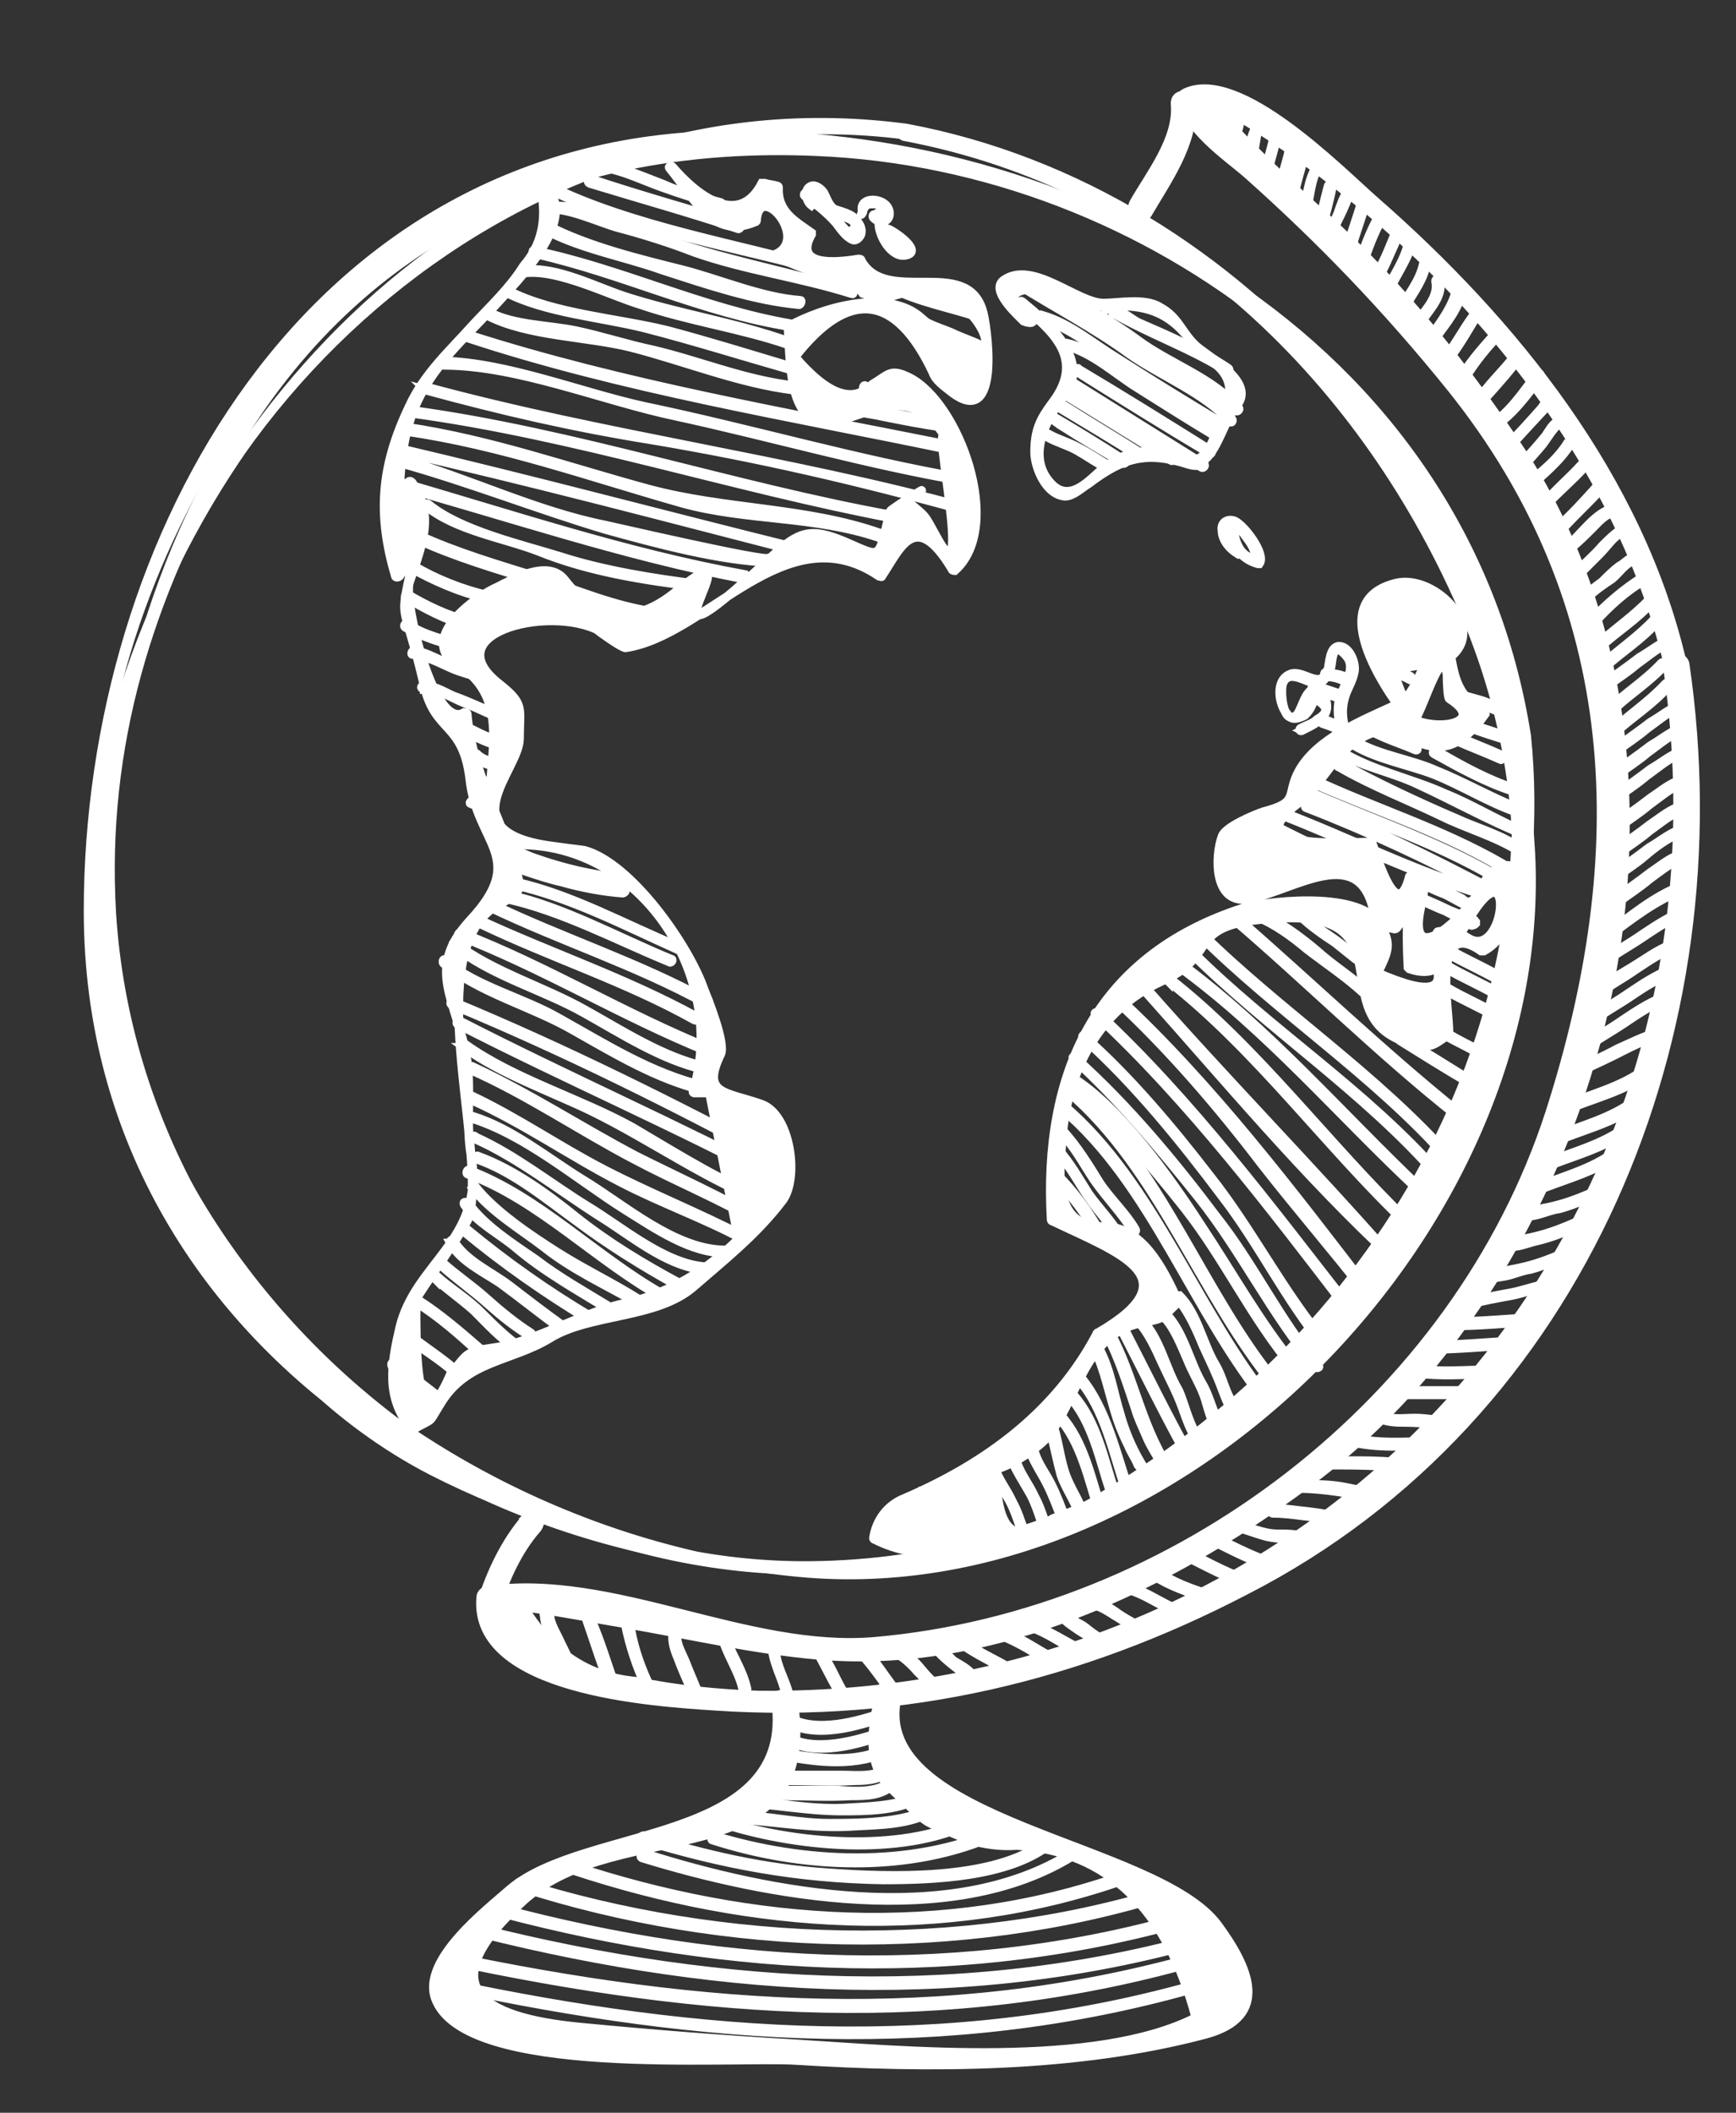
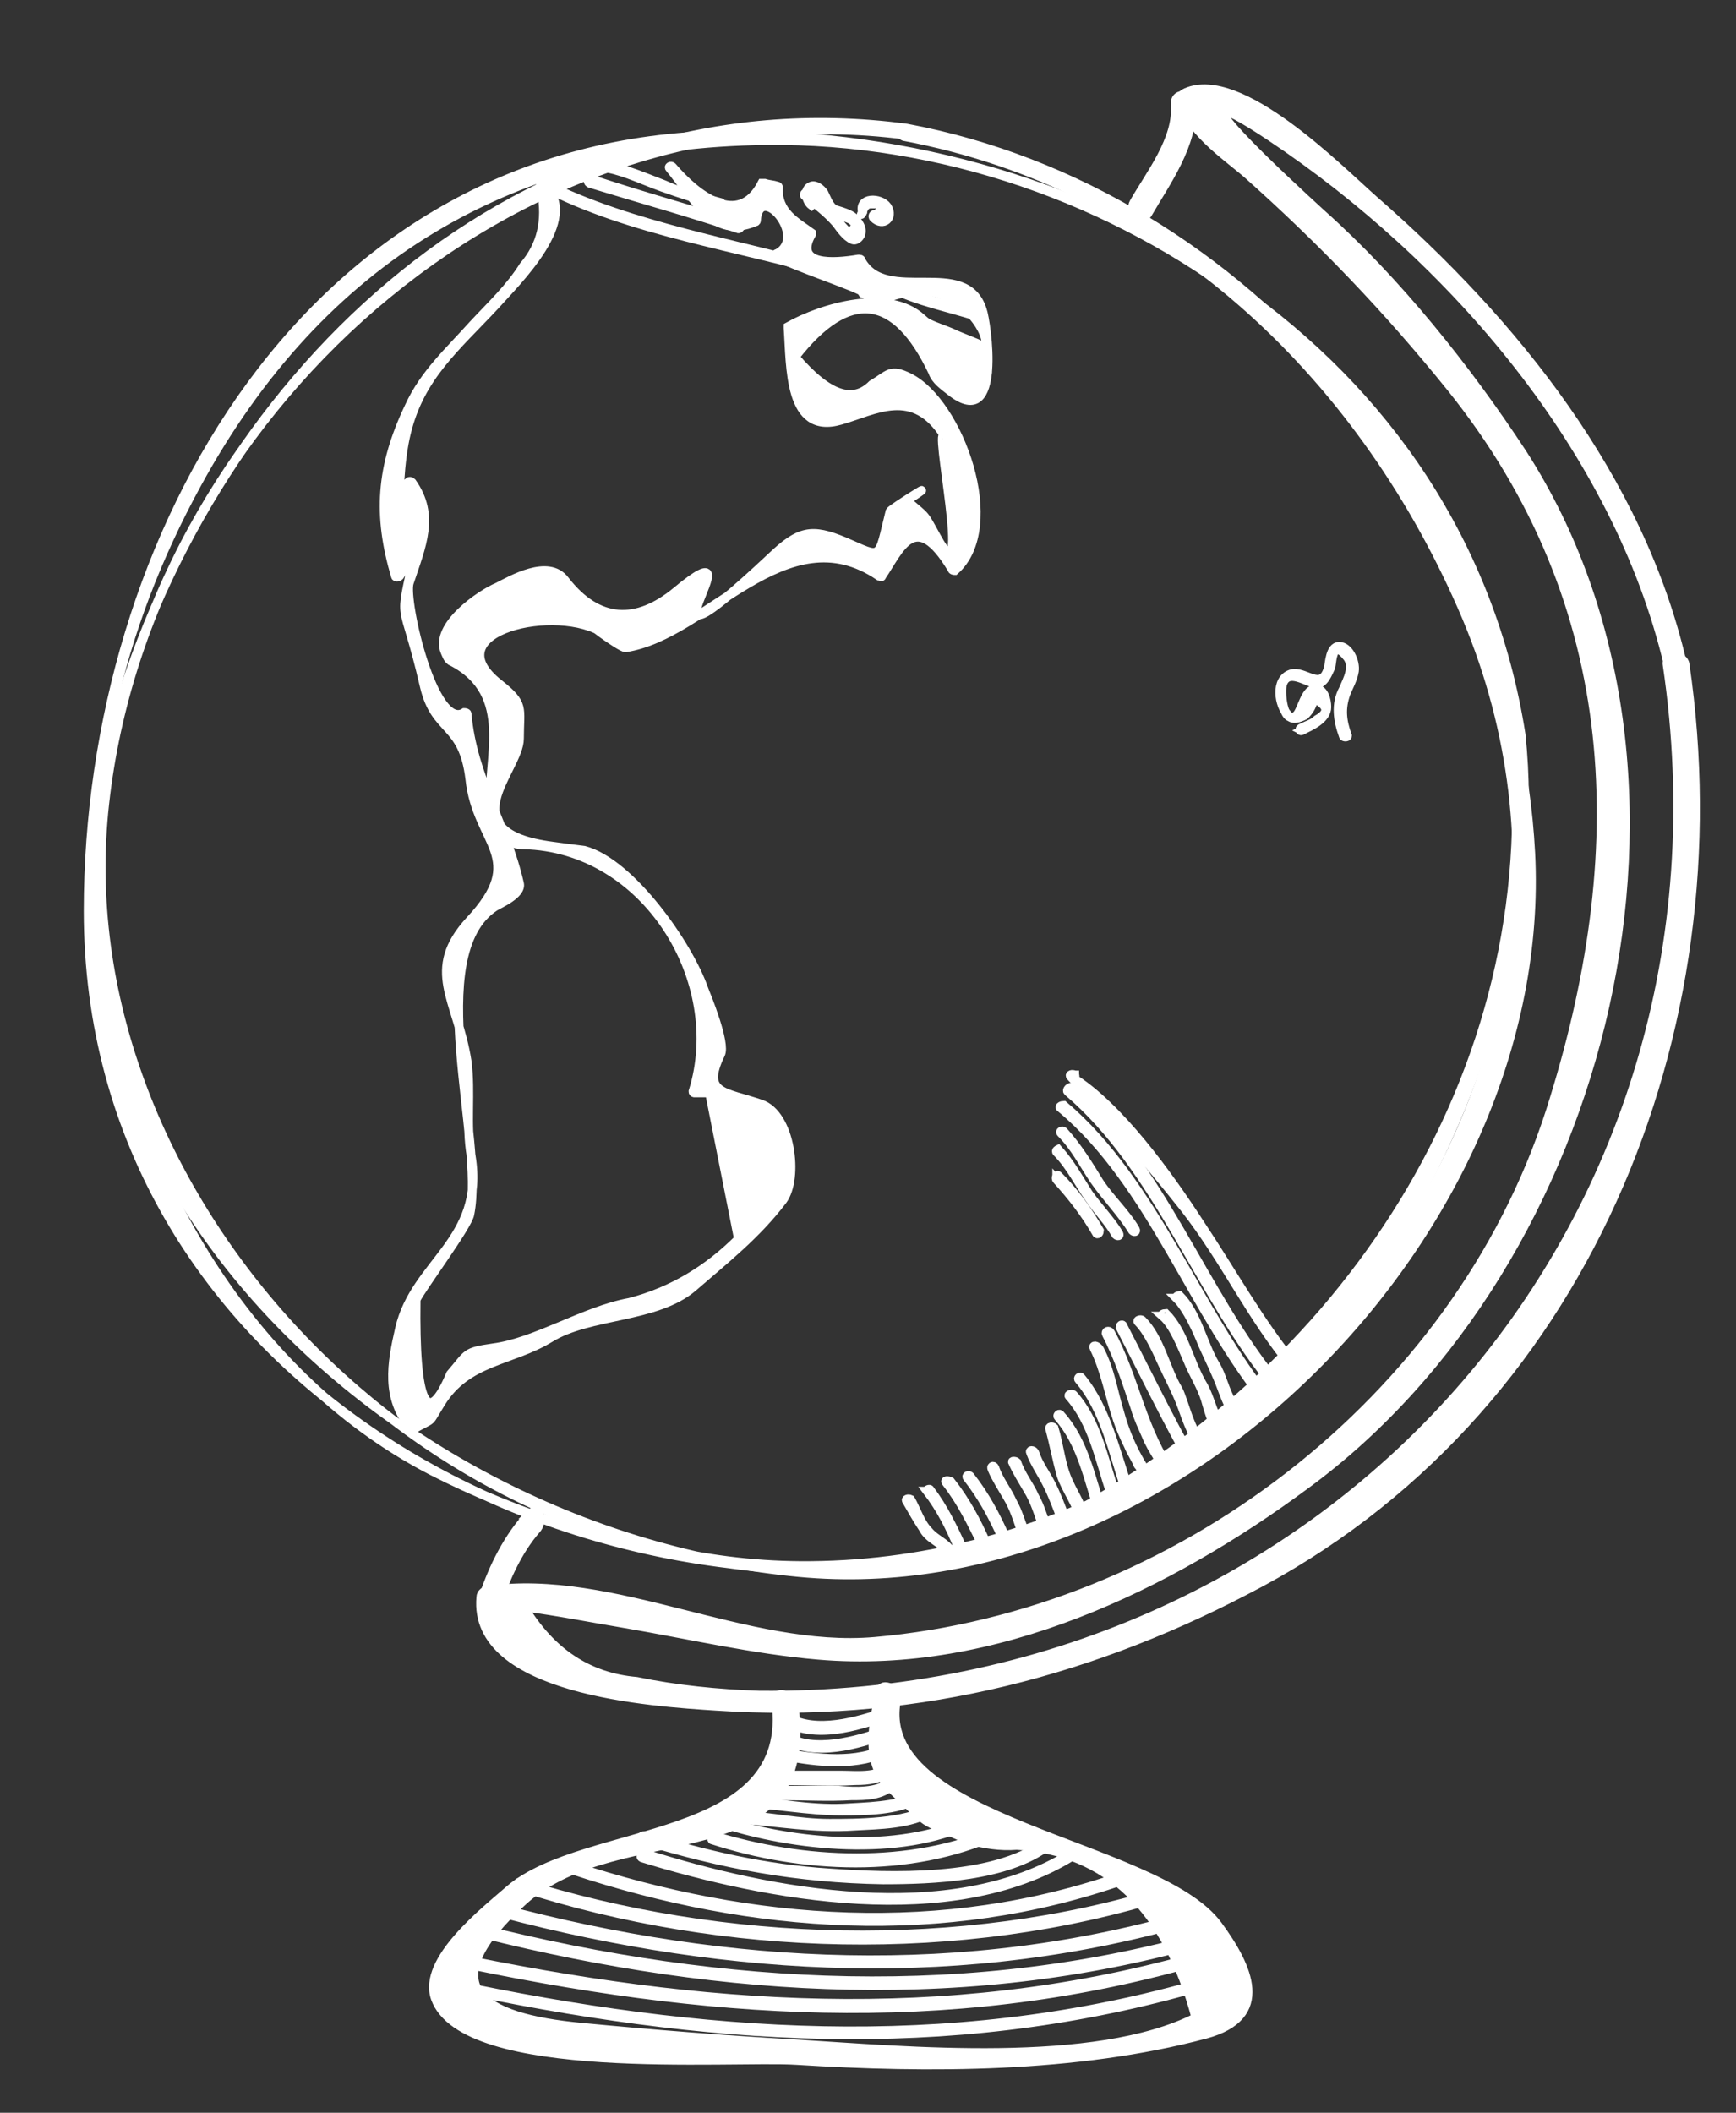
<svg xmlns="http://www.w3.org/2000/svg" id="Layer_1" viewBox="0 0 126 153.3">
  <rect x="0" y="0" width="126" height="153.3" fill="#333333" stroke="none" />
  <style>
  .st0{fill:#fff;stroke:#fff;stroke-width:.641}
  </style>
  <path class="st0" d="M110.4 53.3C106 25.4 79.3 9.5 52.7 9.8 22.5 10.2 6.4 39 6.4 66.1c0 33.3 34.3 52.5 64.3 46.8 25.3-4.8 42.2-35.7 39.7-59.6 0-.3-.6-.2-.6.1 2.5 24.4-12.3 46.7-33.9 57.4-13.1 6.5-32.5 2.1-44.6-4.1C17.6 99.6 9.1 84.2 7.2 69.3c-1.5-12 1.4-23.8 7.1-34.2 8.9-16.3 22.8-24.7 41.3-24.9 25.4-.3 50.2 17.6 54.2 43.2.1.3.6.2.6-.1z" />
  <path class="st0" d="M65.8 9.3C38 5.6 15.5 26.9 8.3 52.4c-9 31.8 19.8 58.9 49.7 61.7 27.5 2.6 54.5-24.9 53.1-52.2-1.3-25-20.7-48-45.3-52.6-.3 0-.5.5-.2.6 18.7 3.5 33 17 40.5 34.1 14.7 33.4-13.1 69.8-48 69.6C29.9 113.4 4.5 86 7.6 58.3c3.1-28 29.6-52.2 58.1-48.5.2.1.4-.5.1-.5z" />
-   <path class="st0" d="M110.8 53.4c-4.5-28.7-32.9-44.7-60.2-43C21 12.4 6.2 43 7.8 69.5 9.7 101.6 45.1 120 74.1 112c23.7-6.5 39.1-35.3 36.7-58.6 0-.3-.5 0-.5.2 2.6 24.9-14.3 51.8-38.9 58.6-30.6 8.5-61.4-15.3-63.3-46-.7-12.1 2.7-23 8.7-33.3C26.1 17 41.3 10.2 59.3 11c24.2 1 47.1 18.4 51 42.8 0 .2.5-.1.5-.4z" />
  <path class="st0" d="M39.3 13.9c.4 2.1 0 3.9-1.3 5.4-1 1.6-2.4 2.9-3.7 4.3-1.7 1.9-3.5 3.5-4.6 5.9-2.1 4.4-2.3 7.9-1 12.3 0 .1.2.1.3 0 .9-1.2 2.6-8.6 1.1-1.7-1.2 5.6-.9 2.8.7 9.7.8 3.4 2.8 2.6 3.3 6.7.5 4.8 4.3 5.7 0 10.3-3.3 3.6-.9 5.7-.2 10.2.3 2.3-.1 4.6.3 6.9 1 6.1-4.1 7.7-5.2 12.5-.6 2.6-1 5 .8 7.2 0 0 .1.1.2.1 1.6-.9 1-.3 2-1.9 1.9-3.1 5.1-3 7.9-4.7 2.9-1.8 7.7-1.4 10.4-3.7 2.3-2 4.6-3.8 6.5-6.3 1.2-1.6.6-6.3-1.6-7-2.6-.9-4.3-.7-2.9-3.6.4-.8-1-4.2-1.2-4.7-1.1-3.2-5.3-9.2-8.7-10.1-.8-.1-1.6-.2-2.3-.3-7.7-1-2.4-5.5-2.4-7.8s.4-2.5-1.5-4c-4.8-3.8 4.3-5.9 7.7-3.6-2.1-1.4 1.1 1 1.5 1 6-.9 11.6-9.8 18.4-5.2.1 0 .2.1.2 0 1.3-1.9 2.4-5 5.1-.5 0 .1.2.1.2.1 3.6-3.2.3-12.2-3.3-14-1.4-.7-1.5-.2-2.7.5-1.4 1.4-3.2.8-5.6-2 3.9-5 7.3-4.6 10 1.1.2.6.8 1 1.3 1.4 3.8 3 2.6-5.1 2.3-5.9-1.2-3.9-7-.3-8.8-3.6 0-.1-.1-.1-.2-.1-1.8.3-4.7.5-3.4-1.8v-.1c-1.1-.8-2.5-1.5-2.4-3.3 0-.1-.1-.1-.1-.1-.3-.1-.6-.1-.9-.2h-.2c-1.7 3.3-4.8.8-6.5-1.2-.1-.1-.3 0-.2.1 1.9 2.3 3.1 5.2 6.2 3.9 0 0 .1 0 .1-.1.2-2.9 3.8 1.2 1.5 2.4-.1 0-.1.1 0 .2.6.5 6.3 2.4 6.2 2.6 0 .1 0 .1.1.1 1.5.7.8.5 2.7 0 6-1.8 9.5 8.9 1.5 1.8-2.4-2.2-7.2-.8-9.7.6v.1c.2 2.8 0 7.8 3.8 6.7 2.5-.7 5.3-2.5 7.6 1.2-1-1.6 2.1 12.3-.6 7.3-1-1.8-.7-1.4-2.1-2.6h-.2c3.2-2.1-1 .5-1.1.7-.9 3.6-.5 3.4-3.3 2.2-2.4-1-3.3-.8-5.3 1.1-11.4 10.7-.3-3-6.9 2.5-2.9 2.4-5.7 2.3-8.1-.8-1.2-1.6-3.9 0-4.9.5-1.2.5-4.6 2.8-3.8 4.7.1.2.2.6.5.7 4.6 2.4 2.5 7.1 2.8 10.7.1 1.3.9 2.6 2.4 2.6 8.9.2 14.8 9.9 12.3 17.9 0 .1.1.1.1.1h1.1c.7 3.5 1.4 7.1 2.1 10.6-2.2 2.2-4.8 3.8-7.9 4.6-3.3.6-6.8 2.9-9.9 3.3-2.1.3-1.8.4-3.1 1.9-1.7 4-2.6 2.2-2.5-5.4.3-.7 3.8-5.4 3.9-6.2 1.1-5.4-3.5-18.8 1.8-22.3.3-.2 2-.9 1.8-1.7-1-4.4-3.4-7.7-3.8-12.3 0-.1-.2-.1-.2-.1-2.2 1.4-4.4-8.1-4-9.4.9-2.7 1.9-4.9.2-7.3-.1-.1-.2-.1-.3 0-.5 8.7-1.1.4-.1-3.6 1-4.1 3.6-6.2 6.4-9.2 1.6-1.8 6.3-6.3 3.6-8.8-.1 0-.2-.1-.2 0s-.1.1-.1.1c-.2.4 0 .5.1.4z" />
  <path class="st0" d="M59 14.6c-.6-.3-.1-1.1.3-.7.3.2.3.6.5.9.4.7 1.2.8 1.9 1.1.5.3.5.6-.1 1l-.3-.3c-.3-.3-.5-.6-.8-1-.6-.6-1.3-1.1-1.9-1.6-.1-.1-.3.1-.2.2.8.6 1.6 1.2 2.3 2 .3.4.7 1 1.2 1.2.3.1.6-.3.6-.5.1-.5-.4-1.1-.8-1.3-.4-.2-.8-.3-1.1-.4-.4-.2-.6-.8-.8-1.2-.2-.3-.6-.6-.9-.5-.6.2-.4 1.1 0 1.4 0 0 .2-.2.1-.3zm3.6.8c.1-.4.3-.6.6-.6h.4c.6.1.5.4-.1.8-.1-.1-.2.1-.1.2.7.7 1.5 0 1-.8-.5-.7-2.1-.7-1.8.4-.2.3 0 .1 0 0z" />
-   <path class="st0" d="M64.2 17c.2.1.5.2.7.3.1 0 1.4 1.2.6 1.1-.7 0-1.6-1.6-1.5-2.3 0-.2-.2-.1-.2 0-.1.9.9 2.7 2 2.4 1.2-.3-1-1.8-1.4-1.9-.2.2-.4.4-.2.4zm10.7 6.2l-.8-.8c-1.2-1.1-.3-1.6 2.6-1.5.9.4 1.7.9 2.6 1.2.5.2 1.6.1 2.1.1 2.5 0 4 1 5.3 2.9.3.5 1 1 1.5 1.3 1.6 1.3 1.1 2.8.3 4.4-.4.9-.9 3.1-2.6 2.5-.9-.3-1.7-.5-2.6-.5-1.1-.1-2.1.4-3 1-.9.6-2.5 2.9-4 1.3-1.9-2-.3-4.8 1-6.5 1.9-2.6-1.4-5.3-3.1-6.7-.1-.1-.3 0-.2.1 2.2 1.9 4.9 3.9 2.4 7.2-.9 1.2-1.3 2-1.3 3.6 0 1.1.8 3.1 2.2 3.2.6 0 1.2-.6 1.7-.9 2.5-1.9 4.2-2.4 7.3-1.4.7.2.8 0 1.2-.4.9-.8 1.4-2.8 2.2-3.8 1.6-1.8-2.1-3.6-3-4.5-1-1-1.2-2-2.5-2.7-1.1-.7-3-.3-4.1-.3-1.9 0-5.1-3.1-7.2-1.7-1.1.7.9 2.5 1.4 3 .5.2.8.1.6-.1zM89.8 40c-.5-.2-.8-.8-.9-1.3-.1-.5.5-.8.9-.5.2.2.4.4.6.7.3.4.6.8.7 1.3.2.4.2.7-.5.2-.6-.3-.9-1-1-1.6 0-.1-.3-.1-.3 0 .3 1 .9 1.8 2 2.1h.1c.5-.7-1.1-2.8-1.8-3.1-.6-.2-1 .2-.9.7 0 .7.6 1.4 1.2 1.7 0 .1 0-.1-.1-.2zm15.3 7.8c3-2.1-.9-6.1-3.7-5.5-5.7 1.3-.3 8.5 1 10.1.1.1.2.1.2 0 .8-1.1 2.3-6.7 2.5-2.7-.1-2.4-.1.9.1 1 3.3 2.1-2.6 2.7-3.8.5 0-.1-.1-.1-.2 0-2.4 1.1-5.6 2.4-6.9 4.7-1 1.8.1 2.3-2.6 3-.6.2-2.8 1.1-3 1.8-.5 1.3-.7 5.1 2.1 4.5 3.2-.7 7.6-3.8 8.8.5.5 1.7 0 1.3 1.6 1.7.1 0 .1 0 .2-.1 1-1.4.7-.7.9-2.6-.2 1.5-.2 3.8-.1 5.5l.1.1c1.8.6 2.6-.2 3.5-2.1 4.3-8.5 3.7 1.6.8-.1-1.4-.8-.7-.7-2.2-.5-.1 0-.1.1-.1.1-.3.5-.4 1.1-.4 1.6 1.3 2.6 0 3-3.9 1.3.7-1.5 1.1-2.1.1-3.6-1.6-2.5-8.7-1.5-9.9-1.1C79.4 69.4 75.7 78 76.3 88.5c0 0 0 .1.1.1 4.8 2.3 10.2 4.1 3.3 8.1 0 0-.1 0-.1.1-3 5.7-8.1 9.4-13.9 11.9-1.3.5-2.1 1.6-2.3 2.9 0 0 0 .1.1.1 6.2 3.2 15.9-1.8 21-5.1.2-.1-.1-.2-.2-.1-2.5 1.5-5.1 2.7-7.9 3.7-2.8 2.1-4.1.9-4.1-3.6 1.1-.3 2.9-1.4 3.7-2.3 2.2-2.7 2.7-7.5 6.8-8.3 1.9-.4 1.4-.3 2.7-1.5v-.1C84.4 92 82.9 89 80.1 89c-4 .1-3.1-4.7-3-6.5.4-4.8 2.6-9.2 7.2-11.3 4.6-2 1.2-4.4 9.2-4.6 8.7-.1 2.3 7.6 9.2 9.2 1.2.3 1.5-.1 2.4-.7.4-.3-1.6-8.9 2.4-6.1h.2c2-1.1 2.6-4 1.9-6.1 0-.1-.1-.1-.2-.1-1.1.4-1.2.3-2 1.8-.9 1.7-5.3 6-4.3 1.3.3-1.5.3-1.2.1-2.4l-.1-.1c-.2 0-.4 0-.6.1-.1 0-.1 0-.2.1-.9 3.5-2.3-1.3-2.7-2.4 0 0-.1 0-.1-.1-1.3 0-10 .7-5.3-2.8 1.9-1.4 2.6-3.9 5.1-5 2.8-1.3 4.9 3.6 8.5-1.5v-.1c-2.3-1.4-2.2-2.7-2.7-5.1 0 0 0-.1-.1-.1-.2 0-.5-.1-.7-.1-.1 0-.1 0-.2.1-.2.5-1.9 4.9-2.3 4-3.9-10.3-3.3 1.3 3.1-3.2-.1.4.1.6.2.5z" />
  <path class="st0" d="M94.5 53c.6-.3 1.8-.8 1.8-1.7 0-.5-.2-1.4-.9-1.3-.7.1-.9 1.5-1.3 1.9-1 .8-1.2-1.8-1-2.3.4-1.1 1.7-.1 2.4 0 .6.1.9-.8 1.1-1.2.1-.5.1-2.1 1.2-.7.5.7 0 1.6-.3 2.3-.6 1.1-.4 2.3 0 3.4 0 .1.3.1.3 0-.4-1.1-.5-2-.1-3.1.2-.5.5-1 .6-1.6.1-.7-.4-1.8-1.1-1.8-.7 0-.7 1.3-.8 1.6-.5 1.7-1.7.1-2.7.4-1.2.4-.9 2.3-.2 3 .3.4.8.2 1.2 0 .3-.3.5-.6.6-1 0-.1.1-.2.1-.2 1 .5 1.1 1 .2 1.5-.3.3-.7.4-1.1.6-.3.1-.1.3 0 .2zM44.1 12.2c1.4.3 2.6.9 4 1.4 1.4.5 2.7.9 4.1 1.3.2 0 .2-.2.1-.2-1.4-.4-2.8-.7-4.1-1.3-1.3-.5-2.7-1.1-4.1-1.4-.2-.1-.2.1 0 .2zm-1.3 1.1c3.6 1.1 7.2 2.1 10.8 3.3.1 0 .2-.2.1-.3-3.6-1.1-7.2-2.1-10.8-3.3-.2 0-.3.2-.1.3zm-3.4.2c6.3 3.3 14.3 4.4 21.1 6.4.1 0 .3-.2.1-.2-6.8-2-14.8-3.2-21.1-6.4-.1-.1-.3.1-.1.2z" />
-   <path class="st0" d="M39.7 15.2c1.4-.2 3.7.9 5.1 1.3 1.9.5 3.8 1.1 5.6 1.8 3.7 1.3 7.6 1.8 11.4 3 .2.1.1-.2 0-.2-4.2-1.3-8.6-2.1-12.8-3.5-2.7-.9-6.6-3-9.4-2.6-.2 0 0 .2.1.2zm-.1 1.5c2.7 1.4 5.7 1.9 8.5 2.9 3.1 1 6.6 2.2 9.9 2.5.1 0 .2-.3.1-.3-2.8-.2-5.8-1.5-8.5-2.2-3.2-.8-6.9-1.7-9.8-3.2-.2 0-.4.2-.2.3zm-.8 1.7c6.3 1.4 12.2 4.3 18.6 5.3.2 0 .1-.2 0-.2-6.4-1.1-12.3-4-18.6-5.3-.1-.1-.2.1 0 .2zm-.7 1.4c2.4-.3 6.1 1.6 8.4 2.3 3.5 1.2 7.2 1.7 10.7 2.9.1 0 .3-.2.1-.2-3.9-1.4-8-2-12-3.3-2.1-.7-5-2.2-7.2-1.9-.1 0-.1.2 0 .2zm-1.4 1.4c2.9 1.5 6.9 1.8 10.1 2.6 3.5.9 7 2 10.5 3 .1 0 .3-.2.1-.2-3-.9-5.9-1.8-8.9-2.6-3.6-.9-8.3-1.2-11.6-2.9-.1-.1-.3.1-.2.1zm-1.3 1.7c2.9 1.5 7.2 1.5 10.4 2.3 3.9 1 7.8 2.6 11.8 3.1.1 0 .2-.2.1-.3-3.6-.4-6.9-1.8-10.3-2.6-1.9-.4-3.7-1-5.6-1.4-1.9-.4-4.5-.4-6.2-1.3-.2-.1-.4.2-.2.2zm-1.5 1.6c11.2 3.7 23.4 5.7 34.9 8.1.1 0 .2-.2.1-.3-11.5-2.3-23.7-4.4-34.9-8-.1-.1-.2.2-.1.2zm27.7 5c.6.5 1.6.5 2.4.7 1.5.3 3 .6 4.5.8.1 0 .2-.3 0-.3-1.2-.2-2.4-.5-3.7-.7-.9-.2-2.4-.2-3.1-.8-.1 0-.2.3-.1.3zm1.1-1.2c1.3.7 2.9.8 4.4 1.3.1 0 .2-.2.1-.3-1.4-.5-3-.6-4.4-1.3-.1-.1-.2.2-.1.3zm-30.5-1.8c5.4 0 11.6 2.6 16.9 3.7 6.9 1.5 13.8 3.5 20.8 4.7.2 0 .2-.2 0-.2-7.6-1.3-15.4-3.6-23.1-5.2-4.6-1-10-3.2-14.7-3.3-.1.1-.1.3.1.3zm-1.3 1.8c5.5 1.5 10.7 2.7 16.3 3.6 7.8 1.3 15.1 3 22.7 5.1.2 0 .3-.1.1-.2-12.8-3.5-26.1-5.2-39-8.7-.1 0-.2.2-.1.2zM30 30c11.7 1.6 23.2 5.4 34.8 7.6.2 0 .1-.2 0-.2-11.6-2.1-23.1-6-34.8-7.6-.2-.1-.1.2 0 .2zm-.5 1.3c6.9 1 13.3 3.3 20 5.2 4.7 1.3 9.6.9 14.3 2.5.1 0 .2-.2.1-.3-5.4-1.9-11.2-1.7-16.8-3.2-5.9-1.6-11.5-3.6-17.6-4.5-.1 0-.2.3 0 .3zm-.8 1.4c9.7 2.2 19.5 4.8 29.2 7.3.1 0 .3-.2.1-.2-9.7-2.4-19.4-5-29.2-7.3-.1-.1-.3.2-.1.2zm-.4 2.4C37 37.5 45.1 40.3 54 42c.2 0 .2-.2.1-.3-8.8-1.6-17-4.4-25.7-6.9-.2 0-.3.2-.1.3zm.8-1.5c5 1.4 9.8 3.3 14.8 4.8 3.6 1 8.4 2.3 12.1 2.4.1 0 .1 0 .1-.1v-.1c.1-.1-.2-.2-.3-.1-.2.3-11.4-2.3-11.9-2.4-5-1-9.9-3.4-14.8-4.8-.1.1-.2.3 0 .3zm1.8 3.1c2.2 1.8 5.6 2.3 8.2 3.3 3.7 1.5 7.7 2.1 11.7 2.6.2 0 .2-.2 0-.2-3.3-.4-7-1-10.1-2-2.9-.9-7.3-1.9-9.6-3.8-.1-.1-.3 0-.2.1zm-.7 2.4c2.8 1.3 5.9 2.2 8.8 3.1 2.8.9 5.6 2 8.5 2.5.1 0 .2-.3 0-.3-2.9-.4-5.7-1.6-8.4-2.5-2.9-.9-6-1.8-8.8-3.1-.1 0-.2.2-.1.3zm-.4 2.1c1.6.9 3.6 1.8 5.5 2.2.1 0 .3-.2.1-.2-1.8-.4-3.8-1.2-5.3-2.1-.2-.1-.5 0-.3.1zm-.3 2.2c1.3.7 2.8 1.6 4.3 1.9.1 0 .2-.2.1-.3-1.4-.3-3-1.1-4.2-1.8-.2-.2-.4.1-.2.2zm-.1 2.1c.9.5 1.9.9 3 1.2.1 0 .3-.2.1-.2-1-.3-2-.6-2.9-1.2-.2-.1-.3.1-.2.2zm.6 2c.8 0 2.1.7 2.8 1 .7.3 1.5.5 2.2.7.1 0 .3-.1.1-.2-1-.3-1.9-.6-2.9-1-.7-.3-1.4-.7-2.2-.8-.1.1-.2.3 0 .3zm.8 2.5c.9-.1 2.1.7 2.9 1 1.1.4 2.1 1 3.2 1.3.2 0 .2-.2.1-.2-1.4-.4-2.7-1.1-4.1-1.6-.7-.3-1.4-.8-2.2-.7-.2 0-.1.2.1.2zm3.2 3.2c.9.5 2.1 1 3.1 1.1.1 0 .2-.2.1-.3-1-.1-2.2-.7-3-1.1-.2 0-.3.2-.2.3zm.4 1.7c.4.4 1 .6 1.6.7.2.1.2-.2 0-.2-.5-.2-1-.3-1.4-.7-.2-.1-.3 0-.2.2zm-.2 1.6c.3.2.7.3 1.1.4.1 0 .3-.2.1-.2-.4-.1-.7-.3-1.1-.4-.1-.1-.2.2-.1.2zm0 1.8c.1.1.3.1.4.1.1 0 .3-.2.2-.2-.1 0-.3-.1-.4-.2-.2.1-.4.3-.2.3zm2.2 3.7c.4-.1 1.2.3 1.6.4.9.3 1.8.6 2.7.8 1.4.4 3 .7 4.4.8.1 0 .1-.3 0-.3-2.1-.2-4.2-.7-6.2-1.4-.7-.2-1.8-.9-2.5-.7-.2.1-.2.4 0 .4zm.1.8c.4-.1 1.2.3 1.6.4.9.3 1.8.6 2.7.8 1.4.4 3 .7 4.4.8.1 0 .3-.2.1-.2-2.1-.2-4.2-.7-6.2-1.4-.7-.2-1.8-.9-2.5-.7-.2.1-.2.3-.1.3zm.8 1.4c4.1.9 8.1 3 11.9 4.7.1.1.3-.2.1-.2-3.9-1.6-7.8-3.8-11.9-4.7-.1-.1-.3.1-.1.2zm-.6 1c4.1.9 8 3 11.9 4.6.1.1.3-.2.1-.2-3.9-1.6-7.8-3.8-11.9-4.7-.1 0-.2.2-.1.3zm-1.2.6c5.2 2.5 10.6 4.2 15.7 7 .1.1.3-.2.2-.2-5.1-2.8-10.5-4.5-15.7-7-.2-.1-.3.1-.2.2zm-.7 1.2c5.2 2.5 10.6 4.2 15.6 7 .1.1.3-.1.2-.2-5.1-2.8-10.5-4.6-15.7-7-.1-.1-.3.1-.1.2zm-1.5.9c6.2 2.4 11.9 5.9 18.1 8.4.1 0 .3-.2.2-.2-6.2-2.5-11.9-6-18.1-8.4-.2-.1-.3.2-.2.2zm-1.1 2c2.7 2.2 6.4 3.1 9.5 4.9 3 1.7 6 3.5 9.3 4.3.1 0 .2-.2.1-.3-3.8-.9-7.1-3-10.5-4.9-2.6-1.5-6-2.3-8.3-4.2-.1-.2-.2.1-.1.2zm.7-1.3c2.7 2.2 6.5 3.2 9.5 4.9 2.7 1.5 5.6 3.4 8.7 4.1.1 0 .3-.2.1-.2-3.1-.7-6-2.6-8.7-4.1-3-1.7-6.8-2.8-9.5-4.9 0-.1-.2.1-.1.2zm-.1 4.3c8.2 3.4 16.2 7.4 24 11.6.1.1.3-.1.2-.2-7.9-4.2-15.9-8.2-24.1-11.6-.1-.1-.3.1-.1.2zm.4 1.4c7.8 4 15.9 7.5 23.6 11.6.1.1.3-.2.2-.2-7.8-4.1-15.8-7.6-23.6-11.6-.2-.1-.3.1-.2.2zm.5 1.7c2.6 1.9 6.3 3.2 9.2 4.6 4.5 2.2 8.6 5.2 13.3 6.9.1 0 .3-.2.1-.2-3.7-1.4-7-3.5-10.4-5.5-3.8-2.1-8.6-3.5-12.1-6-.1-.1-.3.1-.1.2zm.5 3.8c3.8 1.7 7.2 4.1 10.9 6 2.9 1.5 6 2.6 8.8 4.1.1.1.2-.2.1-.2-3.3-1.7-6.8-3.1-10.1-4.8-3.3-1.7-6.3-3.8-9.7-5.4-.1-.1-.1.2 0 .3zm-.1-2.2C38.2 79.4 42 82 46 84.1c3 1.6 6.2 2.9 9.1 4.6.1.1.3-.1.2-.2-3-1.7-6.1-3.1-9.1-4.6-4-2.1-7.8-4.6-11.9-6.5-.1-.1-.3.1-.2.2zm.3 5c3.2 1.4 6.2 3.8 9.2 5.7 2.1 1.3 4.7 3.5 7.3 3.8.1 0 .3-.2.1-.2-2.9-.3-5.9-2.9-8.4-4.4-2.6-1.6-5.2-3.7-8.1-5-.1-.2-.3.1-.1.1zm-.3-1.5c4 1.2 7.8 4.5 11.3 6.7 2.1 1.3 4.8 3.2 7.4 3.1.2 0 .2-.2 0-.2-3.7.1-7.5-3.3-10.5-5.1-2.6-1.6-5.1-3.7-8-4.6-.2-.1-.4.1-.2.1zm-.1 4.1c5.1 1.9 9.3 6.3 14 8.9.1.1.2-.2.1-.2-4.8-2.7-9-7.1-14.1-9-.1 0-.2.3 0 .3zm.6-1.1c2.6.9 4.9 2.8 7.1 4.4 2.4 1.8 4.8 3.3 7.5 4.8.1.1.3-.1.1-.2-2.6-1.4-5.1-2.9-7.5-4.8-2.1-1.7-4.6-3.5-7.1-4.4-.1-.1-.2.1-.1.2zm-.9 3.3c.9 1.3 2.5 2.1 3.7 3.1 2 1.7 4.3 3 6.6 4.4.1.1.3-.1.2-.1-1.8-1.1-3.6-2.1-5.3-3.4-1.6-1.1-3.8-2.5-4.9-4.1-.2-.1-.4-.1-.3.1zm.6-1.2c1.3 1.7 3.5 3 5.2 4.3 2 1.6 4.4 2.7 6.7 4 .1.1.3-.1.2-.2-1.9-1.2-4-2.2-5.9-3.4-1.9-1.2-4.6-3-6-4.8 0-.1-.3 0-.2.1zm-.7 3.1c2.9 2.4 5.9 4.5 9.2 6.5.1.1.3-.1.2-.2-3.2-1.9-6.2-4-9.1-6.4-.2-.2-.4 0-.3.1zm-.9.9c.7 1.3 2.4 2.1 3.6 2.9 1.5 1.1 3 2.3 4.5 3.4.1.1.3-.1.2-.2-1.4-1-2.7-2-4-3-1.3-1-3.2-1.8-4.1-3.3-.1-.1-.3.1-.2.2zm-1.1 2.6c.9.8 1.9 1.5 2.8 2.3 1 1 1.9 2 3.1 2.8.1.1.3-.1.2-.2-1-.7-1.9-1.6-2.8-2.5-1-1-2.2-1.7-3.2-2.6 0 0-.2.1-.1.2zm.4-1c1.1 1 2.4 1.9 3.5 2.9.9.8 1.9 1.6 2.9 2.2.1.1.3-.1.1-.2-1.1-.7-2.2-1.6-3.2-2.5-1-.9-2.2-1.7-3.2-2.6-.1 0-.3.1-.1.2zm-1.8 2.7c1.6 1 3.1 2.3 4.5 3.6.1.1.3-.1.2-.2-1.5-1.3-3-2.6-4.6-3.6 0-.1-.2.1-.1.2zm-1 2.3c1.3 1 2.7 1.8 3.9 2.9.1.1.3 0 .2-.1-1.2-1.1-2.7-2-3.9-3-.2-.1-.3.1-.2.2zm-.7 2.4c.7.2 1.1.7 1.6 1.1.6.4 1.1.8 1.7 1.3.1.1.2-.2.1-.2-.6-.5-1.3-1-1.9-1.5-.5-.4-.9-.7-1.5-.9-.1-.2-.1.1 0 .2zm45.3-78.6c2.7 1.7 5.6 3.2 8.2 5.1 2.3 1.6 5.4 2.8 7.3 4.9.1.1.2-.1.1-.2-1.9-2.2-5-3.2-7.3-4.9-2.6-1.9-5.5-3.4-8.2-5.1-.2-.2-.2.1-.1.2zm1.3-.2c2.7 1.6 5.5 3.2 8.1 5.1 2.1 1.5 4.8 2.4 6.5 4.3.1.1.3-.1.2-.2-1.9-2.2-5-3.2-7.3-4.9-2.3-1.7-4.9-3-7.3-4.5-.2-.1-.3.1-.2.2zm5.5 2.2c2.7 1.6 5.7 2.6 8.4 4.3.2.1.3-.1.1-.2-2.1-1.4-4.2-2.3-6.5-3.3-.6-.3-1.5-1.2-2.3-.9-.1 0 0 .2 0 .2.1 0 .2.1.2.1.2.1.3-.1.1-.2zm-3.2 2.5c1.9.5 3.5 2 5.1 3 1.9 1.2 3.8 2.4 5.8 3.6.1.1.3-.1.1-.2-2.2-1.3-4.3-2.7-6.4-4-1.5-1-2.8-2.2-4.6-2.6-.2 0-.2.2 0 .2zm-1.7-1.9c2.3.7 4.1 2.4 6.1 3.6 2.3 1.4 4.5 2.8 6.8 4.2.1.1.3-.2.1-.3-2.5-1.5-5.1-3.1-7.6-4.7-1.8-1.1-3.4-2.5-5.4-3.1 0 0-.1.3 0 .3zm1.9 4.7l9.6 6c.1.1.3-.1.2-.2l-9.6-6c-.1-.1-.3.1-.2.2zm-.4.7l7.8 4.8c.1.1.3-.1.1-.2l-7.8-4.8c-.1-.1-.2.1-.1.2zm1-1.6c3.2 2 6.4 4 9.6 5.9.1.1.2-.2.1-.2-3.2-2-6.4-4-9.6-5.9-.1-.2-.2.1-.1.2zm-1 2.4s-.1 0 0 0c-.1 0-.2.1-.3.2 2 1.2 4 2.4 5.9 3.6.1.1.3-.1.2-.2-1.9-1.2-3.9-2.4-5.8-3.6-.2-.1-.4.1-.3.2h.1c.1.1.3-.1.2-.2zm-.8.8c-.1.1-.1.2.1.3.1.1.3.2.4.3.5.3 1.1.7 1.6 1l3 1.8c.1.1.3-.1.1-.2-1.7-1.1-3.5-2.2-5.2-3.2-.2-.1-.3 0-.2.1.2.2.3 0 .2-.1zm-.4 1.5c.7.4 1.5.6 2.2 1 .7.4 1.4.9 2.2 1.3.1.1.3-.1.1-.2-.7-.4-1.4-.9-2.2-1.3-.7-.4-1.5-.6-2.2-1-.1-.1-.3.1-.1.2zm25.6 11.9c1.5.6 2.9 1.3 4.3 2 .1.1.3-.1.2-.2-1.4-.7-2.9-1.4-4.4-2-.2 0-.3.1-.1.2zm-1.4 1c.7.4 1.4.7 2.1.9 1.1.3 2.1.8 3.2 1.1.2 0 .2-.2 0-.2-.8-.2-1.6-.6-2.5-.9-.9-.3-1.8-.5-2.7-1-.1-.1-.3 0-.1.1zm-.3 2.2c1.3.3 2.6.9 3.9 1.2.1 0 .3-.2.1-.2-1.3-.4-2.6-1-3.9-1.2-.2-.1-.3.1-.1.2zm.3-.7c1.3.3 2.6.9 3.9 1.2.1 0 .3-.1.1-.2-1.3-.4-2.6-1-3.9-1.2-.1 0-.2.2-.1.2zm0 2.2c.6.5 1.4.6 2.1 1 .1.1.2-.1.1-.2-.6-.4-1.4-.6-2-1-.2 0-.4.1-.2.2zm-4 .8c.5 0 1 .1 1.5.4.1.1.2-.2.1-.3-.5-.3-1-.3-1.6-.4-.1 0-.1.3 0 .3zm-.9 1c.6.2 1.2.3 1.7.5.1.1.2-.2.1-.3-.6-.2-1.1-.4-1.7-.5-.2 0-.3.3-.1.3zm.7 2.4c.3.1.6.2.8.3.1.1.2-.2.1-.3-.3-.1-.5-.2-.8-.3-.1 0-.2.3-.1.3zm3.8.7c1 .5 2 .8 2.9 1.2.2.1.2-.1.1-.2-1-.5-2-.8-2.9-1.2-.2-.1-.3.1-.1.2zm-1.5.9c1.7 1 4 1.4 5.8 2.1 2 .8 3.9 2 5.9 2.7.1.1.2-.2.1-.3-2-.8-3.9-1.9-5.9-2.7-1.8-.8-4.1-1.1-5.8-2.1-.2-.1-.3.2-.1.3zm-1.2.5c1.7 1 3.9 1.4 5.8 2.3 2.6 1.2 5.1 2.6 7.8 3.7.1.1.3-.2.1-.2-2-.8-3.9-2-5.9-2.8-2.4-1.1-5.4-1.7-7.6-3.1-.2-.2-.4.1-.2.1zm7 .1c1.8 1 3.8 2.1 5.7 2.7.1 0 .3-.1.1-.2-1.9-.6-3.9-1.7-5.6-2.7-.2 0-.4.1-.2.2zm1.5-1c1.1.5 2.2.9 3.3 1.4.1.1.2-.2.1-.3-1.1-.5-2.2-.9-3.3-1.4-.1 0-.2.3-.1.3zm.5-1.1c1.3.5 2.6.9 3.9 1.3.2.1.3-.1.1-.2-1.3-.5-2.6-.9-3.9-1.3-.2 0-.3.2-.1.2zm-.5-2.1c.5.3 1.1.4 1.7.6.7.2 1.4.5 2.1.8.1 0 .2-.2.1-.3L108 51c-.7-.3-1.5-.4-2.2-.7-.2-.2-.3.1-.2.2zm-8.5 5.1c2.4 1.4 5 2.4 7.5 3.6 1.8.9 4 1.5 5.7 2.6.1.1.3-.1.1-.2-1.3-1-3.2-1.5-4.7-2.2-2.8-1.2-5.8-2.6-8.5-4.1-.2 0-.2.2-.1.3zM95 56.7c4.7 2.1 9.5 3.6 13.9 6.2.1.1.3-.1.2-.2-4.5-2.6-9.2-4-13.9-6.2-.1-.1-.3.1-.2.2zm-.4.8c4.7 2.1 9.5 3.6 13.9 6.2.1.1.3-.1.1-.2-4.5-2.6-9.2-4.1-13.9-6.2-.2-.1-.3.1-.1.2zm.2 1.1c4.4 1.7 8.9 3.8 13 6 .1.1.2-.2.1-.3-4.2-2.2-8.6-4.4-13-6-.2 0-.2.3-.1.3zm-1.9.5c4.9 1.9 9.6 4.3 14.7 5.8.1 0 .3-.2.1-.2-5.1-1.5-9.7-3.9-14.7-5.8-.1-.1-.3.1-.1.2zm-2 .7c.4-.5 2.5.9 2.9 1.1 1.3.7 2.7 1.3 4.1 1.9.1.1.2-.2.1-.3-1.7-.7-3.3-1.5-4.9-2.3-.4-.2-1.9-1.1-2.3-.6-.1.1 0 .3.1.2zm-1.2.9c.5-.6 5.6 2.5 6.4 2.8.1.1.3-.1.2-.2-1.4-.6-2.7-1.4-4.1-2-.5-.2-2.2-1.3-2.7-.7-.1.1.1.2.2.1zm-.8 1.1c.4-.6 4.2 1.8 4.9 2.1.2.1.2-.1.1-.2-1-.4-1.9-.9-2.8-1.4-.4-.2-2-1.2-2.4-.6-.1.1.1.3.2.1zm13.6 3.2c.8.4 1.6.8 2.4 1.1.6.3 1.4.8 2 1 .1 0 .1 0 .2-.1v-.1c-.1-.1-.1-.2-.2-.2s-.2 0-.2.1c-.1.1 0 .1 0 .3.1.1.3 0 .3-.1-.2-.4-1.5-.8-1.9-1-.8-.4-1.6-.7-2.4-1.1-.2-.1-.4.1-.2.1zm0-1.2c.8.4 1.6.8 2.4 1.1.6.3 1.4.8 2 1 .1 0 .1 0 .1-.1v-.2l-.2-.2c-.1 0-.1 0-.2.1s0 .2 0 .3c.1.1.3 0 .2-.2.1.2-.6-.3-.7-.4-.4-.2-.8-.4-1.3-.6-.8-.4-1.6-.7-2.4-1.1.1 0 0 .3.1.3zm-6.3 2.3c.5.4 1.1.6 1.7.9.9.4 1.7 1.1 2.5 1.7.1.1.4 0 .2-.2-.7-.5-1.3-1-2-1.4-.7-.5-1.5-.7-2.2-1.2-.1 0-.4.1-.2.2zm8.8 5.8c1.2.7 2.4 1.2 3.6 1.9.1.1.2-.2.1-.2-1.2-.7-2.4-1.2-3.6-1.9 0-.1-.2.2-.1.2zm0-1.6c1.2.7 2.4 1.2 3.6 1.9.1.1.3-.2.1-.2-1.2-.7-2.4-1.2-3.6-1.9 0-.1-.2.2-.1.2zm.1-1.1c1.2.7 2.4 1.2 3.6 1.9.1.1.2-.2.1-.3-1.2-.7-2.4-1.2-3.6-1.9-.1 0-.2.3-.1.3zm-.1 6c.9.5 1.8.9 2.6 1.4.1.1.3-.2.1-.2-.9-.5-1.8-.9-2.6-1.4 0-.1-.2.1-.1.2zm-3.4.3c1.6 1 3.2 2 4.9 3 .1.1.3-.1.1-.2-1.6-1-3.2-2-4.9-3-.1 0-.2.1-.1.2zm-7.3-9.1c.8.8 1.7 1.4 2.6 2l1.5 1.2c.5.3 1.2.6 1.5 1.1.1.1.3.1.2-.1-.5-.8-1.7-1.2-2.4-1.8-1-.9-2.3-1.5-3.3-2.5 0-.1-.2 0-.1.1zm-3.1.1c1.4.6 2.5 1.4 3.7 2.4 1.3 1 2.8 2 4 3.1.1.1.3-.1.2-.2-1.1-1-2.4-1.8-3.5-2.8-1.3-1.1-2.7-2.1-4.2-2.8-.2 0-.3.2-.2.3zm-1.8.1c5.5 4.7 10.7 9.9 16.4 14.4.1.1.3-.1.2-.2-5.6-4.5-10.9-9.6-16.3-14.3-.1-.1-.4.1-.3.1zM87 67.8c5.7 5.7 12.7 10.2 18.1 16.3.1.1.3 0 .2-.1-5.4-6.1-12.3-10.6-18.1-16.3-.1-.1-.3 0-.2.1zm-.7 1.2C92 74.7 99 79.2 104.4 85.4c.1.1.3 0 .2-.1-5.4-6.2-12.4-10.6-18.1-16.3-.1-.2-.3-.1-.2 0zm-.8 1.1C92 74.8 97.2 81 103 86.4c.1.1.3 0 .2-.1-5.8-5.5-11-11.6-17.5-16.4-.2-.1-.3.1-.2.2zm-.7 1.1c6.4 5 11.5 12.1 17.3 17.6.1.1.2-.1.1-.2C96.4 83 91.3 76 84.9 71c-.1-.1-.2.1-.1.2zm-1.8.6c5.9 6.6 11.7 13.6 18.2 19.6.1.1.3-.1.2-.2l-.2-.2c-.1-.1-.3.1-.2.2-5.8-6.6-12-12.9-17.8-19.5 0-.2-.2 0-.2.1zm-3.5 1.8c6.8 6.3 12.7 14.1 18.3 21.4.1.1.3 0 .2-.1-5.7-7.3-11.5-15.1-18.3-21.4-.1-.1-.3 0-.2.1zm1.4-1.1c3.9 3.6 7.5 7.8 10.7 12 2.5 3.2 5.1 6.2 7.6 9.4.1.1.4 0 .3-.1-5.6-7.3-11.5-15.1-18.3-21.4-.1-.1-.4 0-.3.1zm-2.3 2.8c3.7 3.3 7.1 7.5 10.1 11.5 2.7 3.5 4.6 7.5 7.4 10.9.1.1.3-.1.2-.2-3.2-3.8-5.4-8.3-8.5-12.2-2.7-3.5-5.8-7.2-9.1-10.1 0-.2-.2 0-.1.1zm-.7 1.5c3.3 3 6.3 6.6 9.1 10.1 3.1 3.9 5.3 8.5 8.5 12.3.1.1.3 0 .2-.1-2.8-3.3-4.7-7.4-7.4-10.8-3-4-6.4-8.1-10.2-11.5-.1-.2-.3-.1-.2 0z" />
  <path class="st0" d="M78 78s-.1 0 0 0c-.2-.1-.4 0-.3.1 2.9 3.1 5.7 6.3 8.3 9.6 2.9 3.7 4.8 7.9 7.9 11.6.1.1.3 0 .2-.1-2.7-3.3-4.6-6.8-7-10.4-2.2-3.4-5.9-8.6-9.4-10.7.2.1.4 0 .3-.1zm-1 2.4c6.6 5.5 9.6 15 15.1 21.6.1.1.3-.1.2-.2-5.4-6.6-8.5-16-15.1-21.6-.1 0-.4.1-.2.2z" />
  <path class="st0" d="M77.5 79.2c6.6 5.6 9.6 14.9 15.1 21.5.1.1.3-.1.2-.2-5.5-6.6-8.5-16-15.1-21.6-.1 0-.3.2-.2.3zm-.8 4.4c1 1 1.6 2.3 2.4 3.4.6.9 1.4 1.7 1.9 2.6.1.1.3.1.2-.1-.6-1-1.5-1.9-2.2-2.9-.7-1.1-1.3-2.2-2.2-3.2 0 0-.2.1-.1.2zm0 2c1.1 1.2 2.1 2.5 2.9 3.9.1.1.2-.1.2-.2-.8-1.4-1.8-2.8-3-4-.1-.1-.2.2-.1.3zm.3-3.4c1 1 1.6 2.2 2.4 3.4.9 1.3 2 2.4 2.8 3.7.1.1.3.1.2-.1-.7-1.2-1.8-2.2-2.6-3.4-.8-1.3-1.6-2.6-2.6-3.7-.1-.1-.3 0-.2.1zm7.4 13.3c.8.7 1.4 2.3 1.8 3.2.4 1 1 1.9 1.3 2.9.2.7.7 2.6 1.5 2.9.2.1.3-.1.1-.2-.4-.1-.7-1.1-.8-1.4-.4-.9-.6-1.8-1.1-2.6-.9-1.6-1.3-3.7-2.6-5-.1 0-.4.1-.2.2zm1-1.3c.8.8 1.5 2.4 1.9 3.4.5 1.1 1 2.1 1.4 3.2.3.8.9 2.4 1.7 2.6.1 0 .3-.1.2-.2-.5-.2-.9-1.1-1.2-1.5-.5-.8-.7-1.9-1.2-2.7-.9-1.5-1.3-3.7-2.6-5-.1 0-.3.1-.2.2zm-2.8 1.7c.7.7 1.3 2 1.7 2.9.5 1.1 1.1 2.2 1.5 3.3.3.8.9 2.8 1.9 3.1.1 0 .3-.1.1-.2-1.3-.4-1.8-3.3-2.3-4.2-.9-1.5-1.3-3.7-2.6-5-.1-.1-.4 0-.3.1zm-1.3.4c1.7 3.3 3.3 6.6 5.1 9.8.1.1.3.1.2-.1-1.8-3.2-3.4-6.5-5.1-9.8 0-.1-.2-.1-.2.1zm-1.9 1.5c.8 1.6 1.1 3.4 1.7 5.2.2.6.5 1.3.8 1.9.2.5.5.9.7 1.4 0 0 1.1 1.4 1.1 1.1 0-.1-.3-.2-.3 0 0 .1 0 .1.1.2s.3 0 .2-.1c-1.1-1.5-1.9-3.1-2.4-4.9-.5-1.6-.7-3.2-1.5-4.7-.2-.3-.5-.3-.4-.1zm.9-1c.9 1.7 1.5 3.6 2.1 5.4.2.7.5 1.3.8 2 .2.5.5 1 .8 1.5 0 0 1.2 1.5 1.2 1.2 0-.1-.3-.1-.3 0s0 .1.1.2.3 0 .2-.1c-2.3-3.1-2.8-7-4.6-10.3-.1-.2-.4-.1-.3.1zm-2.7 4.5c1.7 1.9 2.2 4.6 3 7 .1.1.3 0 .3-.1-.8-2.4-1.3-5.1-3-7-.1-.1-.4 0-.3.1zm.7-1.2c1.9 2.2 2.5 5.4 3.4 8 .1.2.2 0 .2-.1-.9-2.6-1.6-5.8-3.4-8-.1-.2-.3 0-.2.1zm-1.5 2.7c1.7 1.9 2.2 4.6 3 7 .1.2.2 0 .2-.1-.8-2.4-1.3-5.1-3-7-.1-.2-.3 0-.2.1zm-.6.9c.3 1.1.5 2.2.8 3.3.4 1.2 1.2 2.1 1.4 3.3 0 .1.3.1.3 0-.1-1-.7-1.8-1.1-2.7-.6-1.2-.7-2.7-1.1-4-.1-.1-.4-.1-.3.1zm-2.7 2.4c.3.7.7 1.3 1.1 2 .5.8.8 1.8 1.1 2.7 0 .1.3.1.3 0-.3-.7-.5-1.5-.9-2.2-.4-.9-1-1.6-1.3-2.5-.1-.1-.4-.1-.3 0zm-1.5.5c.3.7.7 1.3 1.1 2 .5.8.8 1.8 1.1 2.7.1.2.3 0 .2-.1-.3-.7-.5-1.5-.9-2.2-.4-.9-1-1.6-1.3-2.5-.1-.2-.3-.1-.2.1zm2.8-1.2c.3.8.8 1.5 1.2 2.3.4.8.7 1.6 1 2.4.1.1.3.1.3 0-.3-.8-.6-1.6-1-2.4-.4-.8-.9-1.4-1.2-2.3-.1-.2-.4-.2-.3 0zm-4.6 1.8c1.1 1.4 1.9 2.9 2.6 4.5.1.1.3 0 .2-.1-.7-1.6-1.5-3.1-2.6-4.5-.1-.1-.3 0-.2.1zm-1.5.4c1.1 1.4 1.8 2.9 2.6 4.5.1.1.3.1.3-.1-.7-1.6-1.5-3.1-2.6-4.5-.2-.1-.5-.1-.3.1zm-1.4.6c1 1.3 1.7 2.7 2.3 4.2.1.1.3.1.3 0-.7-1.5-1.4-3-2.4-4.3 0-.1-.3 0-.2.1zm-1.5.7c.4.7.8 1.4 1.2 2 .4.8 1.3 1 1.8 1.7.1.1.3.1.2-.1-.4-.6-1.1-.8-1.6-1.4-.6-.6-.9-1.6-1.3-2.3-.2-.1-.4 0-.3.1zm-1.1-88c1.9 1 4.2 1.4 6.3 2.1.2.1.2-.2 0-.2-2-.7-4.3-1.1-6.2-2.1-.1-.1-.2.1-.1.2zm2 2.5c.6.4 1.2.6 1.9.8.8.3 1.7.8 2.5 1.1.1.1.3-.1.2-.2-.6-.3-1.2-.5-1.9-.8-.8-.4-1.7-.6-2.5-1.1-.1-.1-.3.1-.2.2zm.1 1.2c1.5.9 3.1 1.6 4.7 2.5.2.1.2-.1.1-.2-1.5-.8-3.1-1.5-4.6-2.4-.1-.2-.3 0-.2.1z" />
  <path class="st0" d="M122.1 48.1c-3.1-13.4-12.2-24.7-22.4-33.6C97.1 12.2 90 5 86.1 6.7c-.2.1-.4.2-.3.4.2 2.2 3.2 4.2 4.7 5.5 5.4 4.8 10.2 9.8 14.8 15.5 12.7 15.8 13.2 33.9 7.2 52.6-6.8 21-27.2 36.5-49 38.4-9.3.8-19-5-28.1-3.7-.2 0-.5.2-.5.5-.6 6.8 12.5 7.6 17.1 7.9 13.6.9 26.3-2.1 38.4-8.4 24.6-12.6 35.8-40.6 31.9-67.2-.1-.7-1.4-.7-1.3 0 6.1 41-24.7 75.2-65.9 74.8-3-.1-6-.4-8.9-1-3.5-.3-6.2-2.1-8.2-5.4 2.4.3 4.9.8 7.3 1.2 4.7.8 9.4 1.9 14.1 2.3 12.8 1.1 25.4-5 35.4-12.4 21.9-16.1 30.7-51.5 15.7-74.8-4-6.1-9.1-12.5-14.6-17.4-2.3-2.1-12.3-11.3-3.7-5.6 13.2 8.8 25.2 22.7 28.9 38.4-.2.6 1.1.5 1-.2z" />
-   <path class="st0" d="M89.5 7.8c.5 1-.2 2.1-.4 3.1 0 .2.3.1.3 0 .2-1 1-2.2.4-3.3-.1-.2-.3 0-.3.2zm1.7.4c.1.6-.1 1.1-.3 1.6-.2.6-.2 1.2-.3 1.8 0 .2.3.3.3.1l.3-1.8c.1-.6.4-1.1.3-1.7-.1 0-.4-.1-.3 0zm3.1 3.3c-.2.8-.4 1.5-.6 2.2 0 .2.3.3.3.1.2-.8.4-1.5.6-2.2 0-.1-.3-.3-.3-.1zm-.8-.3c-.2.7-.4 1.5-.6 2.2 0 .2.2.3.2.1.2-.7.4-1.5.6-2.2.1-.2-.2-.4-.2-.1zm-1.1-1c-.2.8-.4 1.5-.6 2.2 0 .2.2.3.2.1.2-.7.4-1.5.6-2.2.1-.2-.2-.3-.2-.1zm3.2 1.8c-.7 1.1-.7 2.2-1 3.4-.1.2.2.2.2 0 .3-1.1.3-2.3.9-3.3.2 0 0-.3-.1-.1zm.8 1.5c-.3 1.1-.5 2.1-.8 3.2-.1.2.3.1.3 0 .3-1.1.6-2.1.8-3.2 0-.2-.3-.1-.3 0zm1.5.2c-.4.6-.6 1.2-.8 1.8-.3.7-.7 1.3-.9 2-.1.2.2.2.3 0 .2-.7.5-1.3.8-1.9.3-.6.5-1.2.8-1.8.2-.1-.1-.2-.2-.1zm.9 1c-.3 1.1-.7 2.1-1 3.2 0 .2.3.2.3.1.3-1.1.7-2.1 1-3.2.1-.2-.2-.2-.3-.1zm1.2 1.1c-.6 1.1-1 2.2-1.4 3.4-.1.2.2.2.3 0 .4-1.1.8-2.3 1.4-3.3 0-.1-.2-.2-.3-.1zm1.5.6c-.5 1.1-.9 2.3-1.5 3.3-.1.1.1.4.2.2.6-1.1 1-2.3 1.6-3.4 0-.1-.2-.3-.3-.1zm.8.9c-.3 1.6-1.3 2.9-2 4.3-.1.2.2.1.3 0 .6-1.5 1.6-2.7 2-4.3.1-.2-.2-.2-.3 0zm1 1.9c-.3 1.3-1.2 2.3-1.8 3.4-.1.1.1.4.2.2.6-1.2 1.5-2.2 1.8-3.5.1-.2-.1-.3-.2-.1zm.9 1.2c.3 1.4-1.2 2.4-1.7 3.6h.3v-.1c0-.2-.3-.2-.3 0v.1c0 .2.3.2.3 0 .5-1.2 2-2.2 1.7-3.7 0-.1-.3-.1-.3.1zm1.4 1c-.4 1.2-1.2 2.2-1.9 3.2-.1.1.2.3.3.2.7-1 1.6-2 2-3.2 0-.2-.3-.3-.4-.2zm1.4 1.4c-.9 1.2-1.5 2.5-2.5 3.6-.2.2.1.3.2.2 1-1.1 1.7-2.4 2.5-3.7.2-.1-.1-.2-.2-.1zm1.8 1.1c-1 1.1-2 2.2-2.8 3.5-.1.2.2.3.3.1.8-1.3 1.7-2.4 2.8-3.5.1-.1-.2-.2-.3-.1zm1.3 1.7c-.8 1.1-1.8 2-2.6 3.1-.1.1.2.3.3.2.9-1 1.8-2 2.6-3.1 0-.2-.2-.3-.3-.2zm1.4 1.6c-1 1.3-1.9 2.7-3.3 3.6-.2.1.1.3.2.2 1.4-.9 2.4-2.3 3.4-3.6.1-.3-.2-.4-.3-.2zm1.3 1.9c-.3-.3-.8.3-.9.5-.8.9-1.6 1.8-2.5 2.7-.2.2.1.3.2.1.1-.1 2.9-3.2 3-3.2.1.2.4 0 .2-.1zm.2 1.5c-.4.3-.6.7-.8 1-.5.6-1 1.2-1.6 1.8-.1.2.1.3.2.2.4-.5.8-.9 1.2-1.4.3-.4.7-1.1 1.1-1.4.2-.1.1-.3-.1-.2zm.8 1.5c-.6 1-1.6 1.9-2.5 2.6-.2.1.1.3.2.2.9-.8 1.9-1.7 2.5-2.7.2-.1-.1-.2-.2-.1zm1 1.6c-.9 1-1.9 1.8-2.8 2.9-.1.2.1.3.2.1.9-1 1.9-1.8 2.8-2.8.1-.2-.1-.3-.2-.2zm1.1 1.6c-.9 1-1.8 2-2.8 2.9-.1.1.2.3.3.2.9-1 1.9-1.9 2.8-2.9.1-.2-.2-.4-.3-.2zm1.2 1.6c-1.2.2-2.3 1.8-3.2 2.6-.2.1.1.3.2.2.5-.4 1-.9 1.5-1.4.4-.4.9-1 1.5-1.1.1-.1.2-.4 0-.3zm.6 1.5c-.5.3-1 .8-1.4 1.2-.6.7-1.3 1.3-1.9 1.9-.1.1 0 .3.2.2l1.5-1.5c.6-.6 1-1.3 1.7-1.6.2 0 .1-.3-.1-.2zm.9 2c-.4.1-.7.5-1.1.7-.4.3-.8.7-1.2 1.1l-1.2.9c-.2.1 0 .3.2.2.5-.5 1.1-.9 1.7-1.3.5-.4 1-1.2 1.6-1.3.2-.1.2-.4 0-.3zm.6 1.5c-1.3.8-2.7 2-3.7 3.1-.1.2.2.2.3.1 1-1.1 2.3-2.3 3.6-3 .2-.1-.1-.2-.2-.2zm.6 1.5c-1.2 1.3-2.6 2.2-3.9 3.4-.2.1.1.3.2.2 1.3-1.2 2.8-2.1 3.9-3.4.2-.3-.1-.3-.2-.2zm.3 1.5c-1.2 1.3-2.6 2.2-3.9 3.4-.1.1.1.3.2.2 1.3-1.2 2.8-2.1 3.9-3.4.2-.2-.1-.4-.2-.2zm.9 1.6c-.7.3-1.3.8-2 1.2-.9.7-1.8 1.3-2.7 2-.2.1 0 .3.2.2.8-.6 1.6-1.1 2.3-1.7.7-.5 1.4-1.1 2.2-1.5.3 0 .2-.3 0-.2zm-.4 1.6c-1.2 1.3-2.7 2.2-3.9 3.4-.1.1.1.3.2.2 1.2-1.2 2.7-2.1 3.9-3.4.1-.1-.1-.3-.2-.2zm.3 1.5c-1.2 1.3-2.6 2.2-3.9 3.4-.2.1.1.3.2.2 1.3-1.2 2.8-2.1 3.9-3.4.2-.2-.1-.3-.2-.2zm.9 1.6c-.7.3-1.3.8-2 1.2-.9.7-1.8 1.3-2.7 2-.2.1 0 .3.1.2.8-.6 1.6-1.1 2.3-1.7.7-.5 1.4-1.1 2.2-1.5.3 0 .3-.2.1-.2zm0 1.7c-.7.3-1.3.8-2 1.2-.9.7-1.8 1.3-2.7 2-.2.1 0 .3.2.2.8-.6 1.6-1.1 2.3-1.7.7-.5 1.4-1.1 2.2-1.5.2 0 .2-.2 0-.2zm0 1.7c-.7.3-1.3.8-2 1.2-.9.7-1.8 1.3-2.7 2-.2.1-.1.4.1.2.8-.6 1.6-1.1 2.3-1.7.7-.5 1.4-1.1 2.2-1.5.3 0 .3-.2.1-.2zm-.1 2.1c-.7.3-1.3.8-1.9 1.2-.9.7-1.8 1.3-2.7 2-.1.1.1.3.3.2.8-.6 1.6-1.1 2.3-1.7.7-.5 1.4-1.1 2.2-1.5.2-.1-.1-.3-.2-.2zm0 1.9c-.7.3-1.3.8-1.9 1.2-.9.7-1.8 1.3-2.7 2-.2.1.1.3.3.2.8-.6 1.6-1.1 2.3-1.7.7-.5 1.4-1.1 2.3-1.5.1 0-.2-.2-.3-.2zm0 1.7c-.7.3-1.3.8-2 1.2-.9.7-1.8 1.3-2.7 2-.2.1.1.3.2.2.7-.5 1.5-1 2.2-1.6.7-.6 1.5-1.2 2.4-1.6.3-.1.1-.3-.1-.2zm0 1.8c-.7.3-1.3.8-1.9 1.2-.9.7-1.8 1.3-2.7 2-.1.1.1.3.3.2.8-.6 1.6-1.1 2.3-1.7.7-.5 1.4-1.1 2.3-1.5.1 0-.2-.2-.3-.2zm.3 2.2c-1.9.7-3.7 2.2-5.3 3.4-.2.1-.1.4.1.2 1.6-1.2 3.4-2.6 5.3-3.3.1-.1.1-.4-.1-.3zm0 1.9c-1 .4-1.9 1-2.8 1.6-1 .7-2.1 1.3-3.1 2-.2.1-.1.4.1.2.9-.7 2-1.3 2.9-1.9.9-.6 1.9-1.3 2.9-1.7.2 0 .2-.3 0-.2zm-.6 2.3c-1.1.4-2 1.1-3 1.7-1 .6-2 1.2-3 1.9-.2.1.1.3.3.2 1-.7 2.1-1.3 3.1-2 .9-.6 1.8-1.2 2.8-1.6.2-.1 0-.3-.2-.2zm-.3 1.9c-1 .4-1.9 1-2.8 1.6-1 .7-2.1 1.3-3.1 2-.1.1 0 .4.1.3.9-.7 2-1.3 2.9-1.9.9-.6 1.9-1.3 3-1.7.1 0 .1-.3-.1-.3zm-.5 2c-1 .4-1.9 1-2.8 1.6-1 .7-2.1 1.3-3.1 2-.2.1.1.3.2.2.9-.7 2-1.3 2.9-1.9.9-.6 1.9-1.3 2.9-1.7.3 0 .1-.2-.1-.2zm-.3 2.5c-1 .3-2 .8-2.9 1.2-1.1.6-2.3 1.1-3.4 1.7-.1.1-.1.4.1.3 1-.6 2-1 3-1.5s2.1-1.1 3.2-1.4c.2 0 .2-.3 0-.3zm-.8 2.6c-1.8 1.4-4.1 1.9-6.2 2.8-.2.1 0 .3.2.3 2.1-.9 4.4-1.4 6.3-2.8.1-.2-.1-.4-.3-.3zm-.8 2.3c-1.8 1.4-4.1 1.9-6.2 2.8-.2.1 0 .3.2.3 2.1-.9 4.4-1.4 6.3-2.8.1-.1-.2-.4-.3-.3zm-.6 1.9c-1.8 1.4-4.1 1.9-6.2 2.8-.1.1-.1.4 0 .3 2.1-.9 4.4-1.4 6.3-2.8.1-.1 0-.4-.1-.3zm-.8 1.8c-1.8 1.4-4.1 1.9-6.2 2.8-.2.1 0 .3.2.2 2.1-.9 4.4-1.4 6.3-2.8.1-.1-.2-.3-.3-.2zm-9.9 9.5c.5-.2 1.2-.3 1.8-.4.6-.1 1.2-.4 1.9-.5 1.1-.3 2.2-.8 3.2-1.3.2-.1 0-.3-.1-.2-1.3.6-2.5 1.1-3.9 1.4-1 .2-2.1.4-3 .8-.3 0-.1.3.1.2zm1-2.2c.5-.2 1.2-.3 1.8-.4.5-.1 1-.3 1.5-.4 1.2-.3 2.4-.8 3.5-1.4.2-.1 0-.3-.2-.2-1.3.6-2.5 1.1-3.9 1.4-1 .2-2.1.4-3 .8-.1 0 .2.2.3.2zm1.1-2.2c.5-.2 1.3-.3 1.8-.4.6-.1 1.2-.4 1.9-.5 1.1-.3 2.2-.8 3.2-1.3.2-.1.1-.3-.1-.2-1.3.6-2.5 1.1-3.9 1.4-1 .2-2.1.4-3 .8-.1 0-.1.3.1.2zm-3.1 6.1c1.1-.3 2.2-.5 3.3-.7 1-.2 2-.6 3-.7.2 0 .2-.3 0-.2-1 .1-2 .5-3 .7-1.1.2-2.2.4-3.3.7-.3 0-.2.3 0 .2zm-1 1.5c2 0 3.9-.2 5.9-.3.2 0 .2-.3 0-.3-1.9.1-3.9.3-5.8.3-.1 0-.2.3-.1.3zm-1.5 1.7c1.9 0 3.9-.2 5.8-.3.2 0 .3-.3.1-.3-1.9.1-3.9.3-5.8.3-.2 0-.3.3-.1.3zm-1.2 1.7c1.8.3 3.7.1 5.5.1.2 0 .1-.3-.1-.3-1.8 0-3.7.2-5.5-.1-.1-.1-.1.2.1.3zm-1.8 1.6h6.6c.2 0 .2-.3 0-.3h-6.6c-.2.1-.2.3 0 .3zm-1.2 1.5c.6.4 1.3.5 2 .5 1.2 0 2.3.1 3.5.2.2 0 .3-.3.1-.3-.9 0-1.7-.2-2.6-.2-1 0-1.9.2-2.7-.4-.2-.2-.4.1-.3.2zm-1.7 1.9c2 .5 4 .3 6 .3.2 0 .1-.3-.1-.3-2 0-3.9.2-5.8-.3-.2.1-.3.3-.1.3zm-1.7 1.7c2 0 4.2 0 6.2.3.2 0 .3-.2.1-.3-2-.4-4.2-.3-6.2-.3-.2.1-.4.3-.1.3zm-2 1.7c1.9 0 3.6.4 5.4.6.2 0 .1-.2 0-.3-.9-.1-1.9-.4-2.8-.5-.9-.1-1.7-.1-2.6-.1-.2 0-.1.3 0 .3zm-1.9 1.8c.8 0 1.5.1 2.3.2.8.1 1.7.1 2.5.5.1.1.3-.2.1-.3-.7-.3-1.4-.4-2.2-.5-.9-.1-1.7-.2-2.6-.3-.2.1-.3.4-.1.4zm-2.7 1c.8.2 1.5.5 2.3.7.9.2 1.8.1 2.7.3.2 0 .2-.2 0-.3-.7-.2-1.3-.2-2-.2-1 0-2-.5-3-.7-.2-.1-.1.2 0 .2zm-3.3 2.3c1.4.7 2.7 1.4 4.2 1.9.2.1.2-.2.1-.3-1.4-.5-2.8-1.2-4.1-1.9-.2 0-.3.2-.2.3zm1.4-1.4c1.4.7 2.7 1.4 4.2 1.9.1.1.3-.2.1-.3-1.4-.5-2.8-1.2-4.1-1.9-.1 0-.4.2-.2.3zm-4.1 2.6c1.2.8 2.5 1.2 3.9 1.7.2.1.3-.2.2-.3-1.3-.4-2.7-.9-3.8-1.7-.2 0-.5.2-.3.3zm-2.6.9c1.6.1 3.1 1.4 4.6 1.9.2.1.3-.2.1-.2-1.5-.5-3-1.8-4.6-1.9-.3-.1-.4.2-.1.2zm-2.2 1.2c.9 0 1.6.6 2.3 1 .6.4 1.3.7 2 1.2.1.1.4-.1.2-.2-.8-.5-1.7-.9-2.5-1.5-.6-.4-1.2-.8-2-.8-.2.1-.2.3 0 .3zm-1.9.7c.2.5.6.7 1 1 .7.5 1.5.9 2.3 1.4.1.1.4-.2.2-.3-.6-.3-1.1-.6-1.7-1.1-.5-.4-1.2-.5-1.5-1.2-.1-.1-.4.1-.3.2zm-2.1 1c1.1.4 2.1 1.1 3.2 1.7.1.1.4-.2.2-.2-1.1-.6-2.1-1.2-3.2-1.7-.2-.1-.4.1-.2.2zm-2.2.6c1.3.5 2.5 1.3 3.7 2 .1.1.3-.2.2-.3-1.3-.7-2.4-1.5-3.7-2-.2 0-.4.3-.2.3zm-2.9.6c1.1.8 2.3 1.3 3.4 2 .1.1.4-.1.2-.2-1.1-.7-2.4-1.2-3.4-2 0-.1-.3.1-.2.2zm-1.8-.2c-1 .3 2.1 2.4 2.3 2.6.1.1.3-.2.2-.3-.4-.4-.8-.6-1.3-.9-.2-.2-1.1-1.1-1.2-1.1.1 0 .2-.3 0-.3zm-3.4.6c.8.4 1.4.9 2 1.6.5.5 1 1 1.6 1.4.1.1.4-.1.2-.2-.7-.4-1.2-1-1.7-1.6-.5-.6-1.2-1-1.9-1.4-.2-.1-.4.1-.2.2zm-2.3.1c.9.9 1.6 2 2.4 3 .1.1.4-.1.3-.2-.8-1-1.5-2.2-2.4-3.1-.2 0-.5.2-.3.3zm-2.8.4c.6 1.1 1.1 2.2 1.8 3.2.1.2.3-.1.2-.2-.7-1-1.1-2.2-1.8-3.2-.1-.2-.3.1-.2.2zm-3.4-.2c.2 1 .7 1.9.9 2.8.1.2.3.1.2-.1-.3-1-.8-1.8-.9-2.8 0-.2-.2-.1-.2.1zm-3.7-1.3c.3 1.3 1.2 2.5 1.5 3.8 0 .1.4.2.3 0-.3-1.4-1.2-2.6-1.6-3.9 0 0-.3-.1-.2.1zm-3.5-.5c-.2.7 0 1.4.3 2.1.4 1.1.9 2.1 1.3 3.1.1.2.3-.1.3-.2-.3-.9-.7-1.7-1-2.5-.3-.8-.9-1.6-.6-2.5.1-.2-.2-.2-.3 0zm-3.5-.3c.3 1.5.8 3 1.4 4.3.1.2.3 0 .2-.2-.6-1.3-1.1-2.8-1.3-4.3-.1-.1-.3 0-.3.2zm-2.8-.3c.6 1.7 1.1 3.4 1.8 5 .1.1.4.1.3-.1-.6-1.7-1.1-3.4-1.8-5-.1-.1-.4-.1-.3.1zm-3.1-.4c.1 1.4 1.2 2.7 1.7 4 .1.2.3 0 .3-.2-.2-.6-.5-1.2-.8-1.8-.3-.7-.8-1.4-.8-2.1-.2-.2-.5-.1-.4.1z" />
  <path class="st0" d="M56.3 123.4c1.5 10.5-13.8 9-19.3 13.7-1.7 1.5-6.4 5.1-5.4 7.9 2.1 5.8 21.4 4.2 26.2 4.5 9.6.6 20.3.6 29.7-1.9 4.8-1.3 3.1-4.9.9-7.9-4.4-6-25.3-7.5-23.3-16.5.1-.6-1.1-1.2-1.2-.5-.5 2.2-1.2 5.1.7 7 3.2 3 1.8 2.1 5.7 3.8 1.1.3 2.3.5 3.5.4 6.6.4 10.9 4.6 13 12.5-7.3 3.7-21 2.4-29.1 1.9-5.2-.3-10.3-.7-15.5-1.2-7.4-.7-11-3-4.2-9.2 7.1-6.4 21.5-1.4 19.6-14.4-.1-.5-1.4-.9-1.3-.1z" />
  <path class="st0" d="M57 126.2c2.1 1.3 5.3.4 7.4-.4.2-.1 0-.3-.2-.2-2 .7-5.1 1.6-7.1.4-.1-.1-.3.1-.1.2zm0-1.3c2.1 1.3 5.2.4 7.4-.4.2-.1.1-.3-.1-.3-2 .7-5.1 1.6-7.1.4-.1 0-.4.2-.2.3z" />
  <path class="st0" d="M56.9 127.4c2.5.5 5.4.8 7.7-.4.2-.1-.1-.3-.2-.2-2.2 1.2-5.1.8-7.5.4-.2-.1-.2.1 0 .2zm-.2 1.8c1.8 0 3.6.1 5.4 0 .9 0 1.9-.1 2.6-.8.2-.1 0-.3-.2-.2-.8.8-2.4.6-3.4.6h-4.3c-.1.1-.2.4-.1.4zm0 1.1c1.7 0 3.4.1 5.1 0 1 0 2.2 0 3-.8.2-.1-.1-.3-.2-.2-.9.8-2.6.7-3.7.6h-4c-.2.1-.4.4-.2.4zm-3 1.7c2.8.2 5.4.7 8.3.5 1.8-.1 4.1-.1 5.7-1.1.2-.1 0-.3-.2-.2-1.8 1.1-5.3 1.1-7.3 1.1-2.2 0-4.3-.5-6.5-.6-.2 0-.2.3 0 .3z" />
  <path class="st0" d="M53.7 130.8c2.5.1 4.9.6 7.4.6 1.6 0 4.1 0 5.5-.9.2-.1.1-.4-.1-.2-1.3.8-3.9.8-5.3.9-2.5.1-4.8-.4-7.3-.6-.2-.1-.4.2-.2.2zm-2 2.7c6.5 2.1 14.3 2.5 20.7-.4.1-.1.2-.4 0-.3-6.3 2.8-14.1 2.4-20.6.4-.1 0-.2.3-.1.3z" />
  <path class="st0" d="M51.8 132.1c5.2 1.8 12.9 2.7 18.2.4.2-.1 0-.3-.2-.2-5.2 2.2-12.9 1.4-18-.4-.2-.1-.2.1 0 .2zm-5.2 2.7c9.1 2.8 22.4 5.3 31.2-.1.2-.1.1-.4-.1-.2-8.7 5.4-21.8 2.9-30.9 0-.2-.1-.4.2-.2.3z" />
  <path class="st0" d="M46.6 133.5c5.9 1.8 11.3 2.8 17.5 2.9 3.6 0 9-.2 12-2.5.2-.1-.1-.2-.3-.2-3.8 2.8-11.3 2.5-15.6 2.2-4.7-.3-9-1.3-13.5-2.7-.1 0-.3.2-.1.3z" />
  <path class="st0" d="M41.6 135.7c13 4.3 26.9 5.3 40 .7.2-.1.1-.4-.1-.3-13 4.6-26.9 3.6-39.9-.7-.1 0-.1.3 0 .3z" />
  <path class="st0" d="M36.4 138.8c16.7 4.4 33.8 5.3 50.4.4.2-.1 0-.3-.2-.3-16.5 4.9-33.7 4-50.2-.4-.2 0-.2.2 0 .3z" />
  <path class="st0" d="M35 140.3c17.6 4.4 35.7 5.5 53.2.3.2-.1 0-.3-.1-.3-17.4 5.1-35.6 4.1-53.1-.3-.2 0-.2.3 0 .3z" />
  <path class="st0" d="M37.7 136.9c14.9 4.8 32 5.3 47 .6.2 0 .1-.4-.1-.3-14.8 4.6-32.1 4.1-46.9-.6-.1-.1-.1.3 0 .3zm-3.4 5.7c18.5 3.8 35.9 4.8 54-.7.2-.1 0-.3-.1-.3-18 5.4-35.6 4.4-53.9.7-.2 0-.2.3 0 .3z" />
  <path class="st0" d="M34.3 144.5c18.5 3.8 35.9 4.8 54-.7.2-.1 0-.3-.1-.2-17.9 5.4-35.6 4.4-53.8.7-.3-.1-.3.1-.1.2zm51-136.9c.2 2.5-1.8 5-3 7.1-.4.7.5 1.6 1 .8 1.4-2.4 3.3-5 3.2-7.9-.1-.9-1.3-.9-1.2 0zM38.4 109.9c-1.5 1.6-2.6 3.8-3.3 5.9-.3.9.7 1.4 1 .5.6-1.8 1.5-3.8 2.8-5.3.6-.6.2-1.8-.5-1.1z" />
</svg>